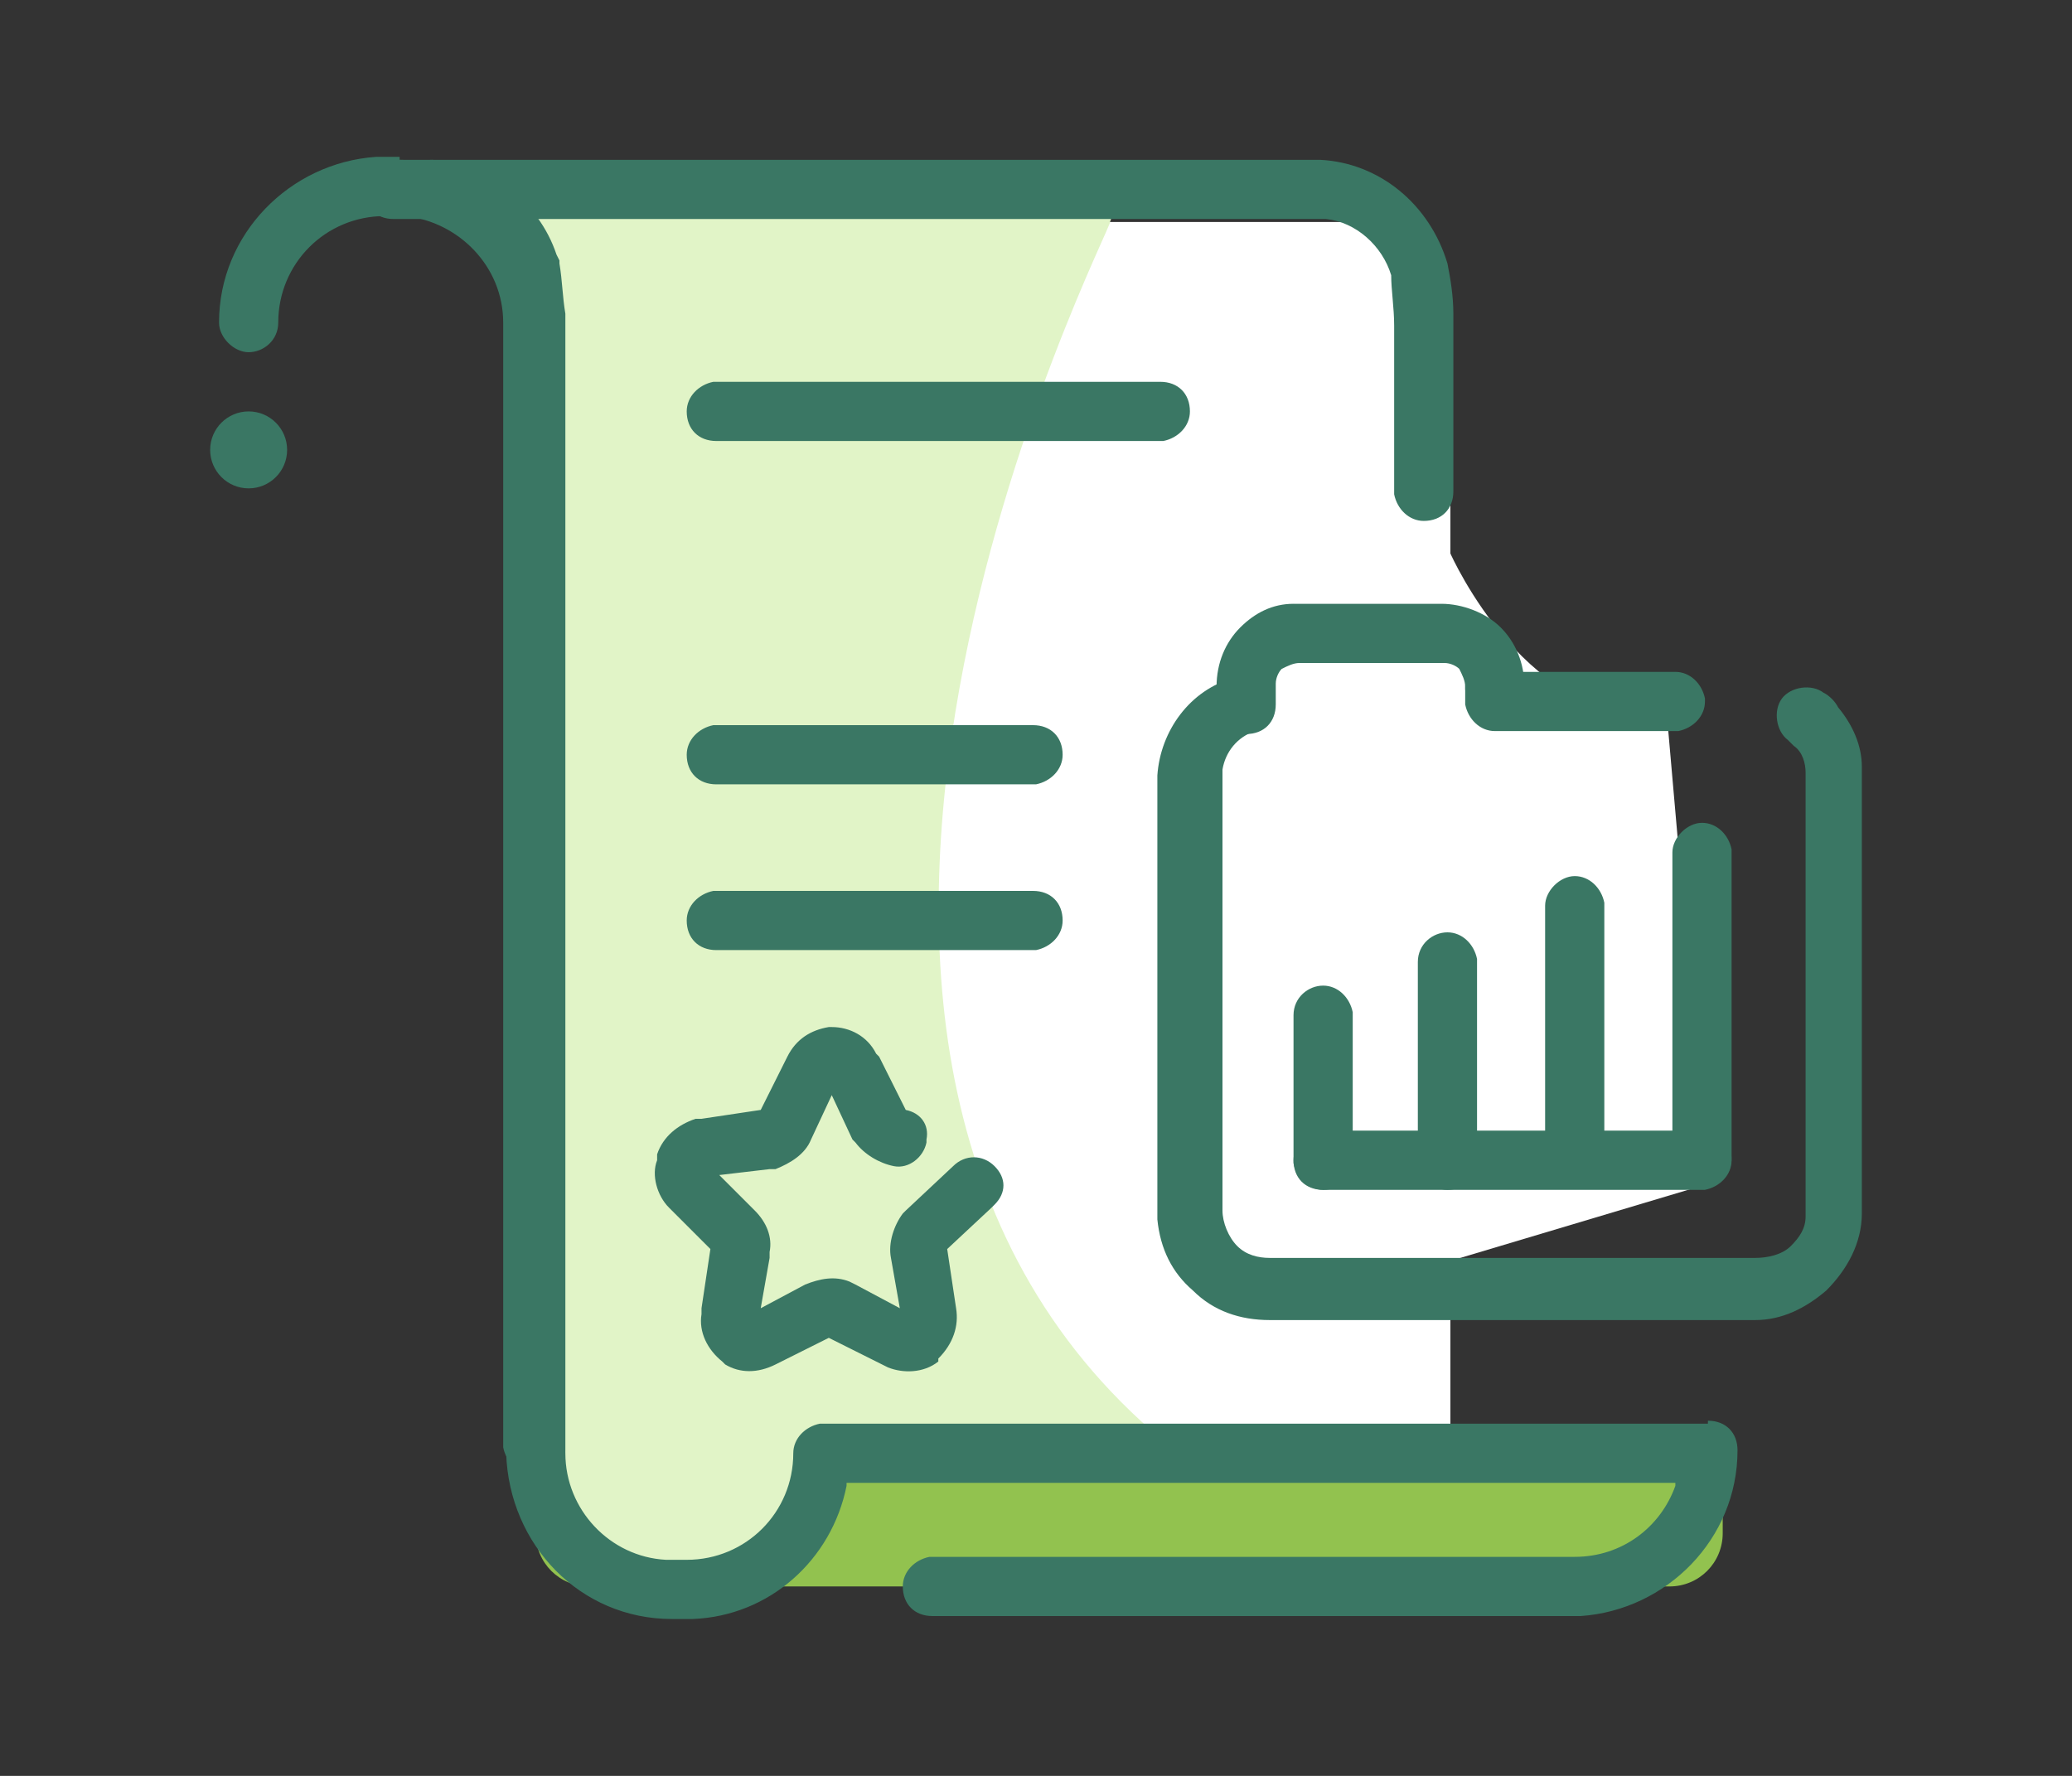
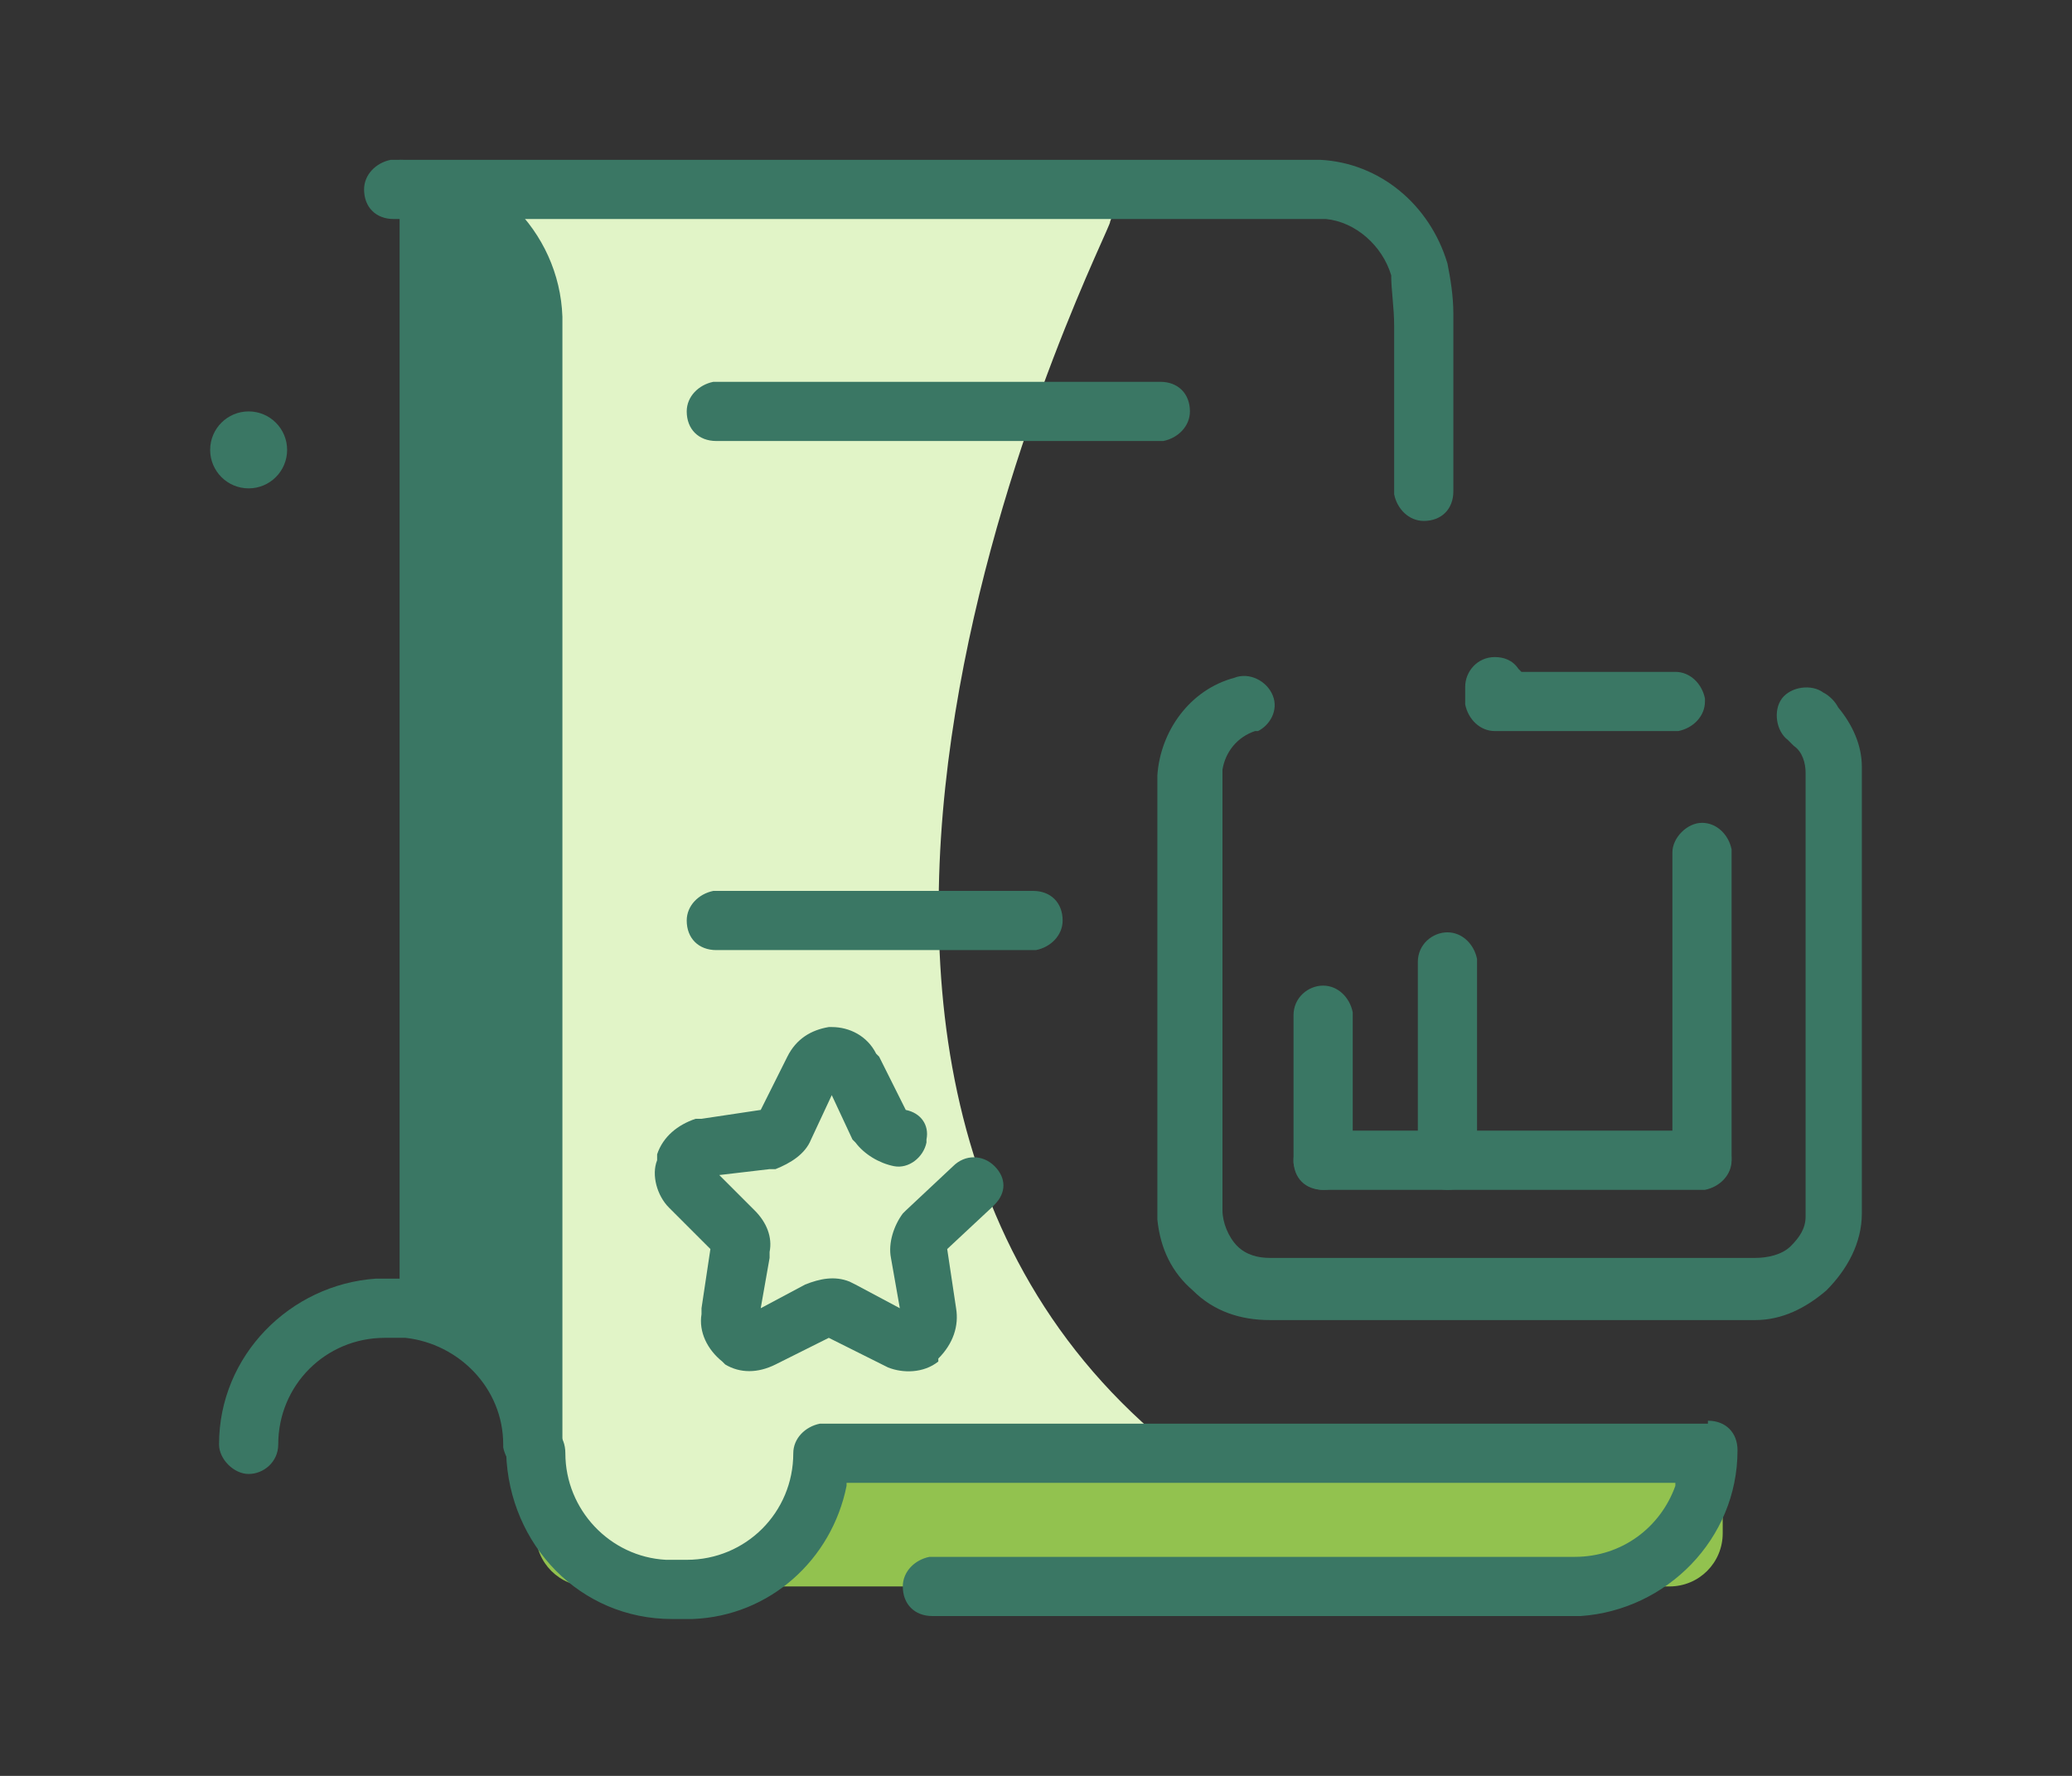
<svg xmlns="http://www.w3.org/2000/svg" version="1.1" id="Vrstva_1" x="0px" y="0px" viewBox="0 0 70 60" style="enable-background:new 0 0 70 60;" xml:space="preserve">
  <rect x="0" y="0" width="70" height="60" fill="#333333" stroke="none" />
  <style type="text/css">
	.st0{fill:#92C24F;}
	.st1{fill:#FFFFFF;}
	.st2{fill:#E1F4C7;}
	.st3{fill:#3A7764;}
</style>
  <desc>Created with Sketch.</desc>
  <g id="web">
    <g id="_x34_-PROPAQ---jak-objednat" transform="translate(-1119, -320)">
      <g id="newsletter-analytics" transform="translate(1119, 321)">
        <path id="Rectangle" class="st0" d="M19.9,47.8h36.5c1,0,1.8,0.8,1.8,1.8v1.2c0,1-0.8,1.8-1.8,1.8H19.9c-1,0-1.8-0.8-1.8-1.8     v-1.2C18.1,48.6,18.9,47.8,19.9,47.8z" />
-         <path id="Path" class="st1" d="M49,9.5v8.2c0,0,2.7,6.1,7.3,5.3L57.7,39L49,41.6v5.9H36.1L21.5,26.2l9.1-16.7l6.1-3h9.7L49,9.5z" />
        <path id="Path_1_" class="st2" d="M39.7,48h-12c0,2.5-2.1,4.6-4.6,4.6h-0.5c-2.5,0-4.6-2-4.6-4.6V10.1c0-0.7-0.1-1.3-0.2-2     c-0.4-1.5-1.8-2.6-3.4-2.7h23.5l-0.4,1.1C37.7,6.5,23,34.7,39.7,48z" />
-         <path id="Path_2_" class="st3" d="M13.5,4.4c3,0,5.4,2.4,5.5,5.3l0,0.2v37.9c0,0.6-0.4,1-1,1c-0.5,0-0.9-0.4-1-0.9l0-0.1l0-37.9     c0-1.9-1.5-3.4-3.3-3.6l-0.2,0H13c-2,0-3.6,1.6-3.6,3.6c0,0.6-0.5,1-1,1s-1-0.5-1-1c0-3,2.4-5.4,5.3-5.6l0.2,0H13.5z" />
-         <path id="Path_3_" class="st3" d="M14.6,4.4c1.9,0.1,3.6,1.4,4.2,3.2l0.1,0.2l0,0.1C19,8.5,19,9,19.1,9.6l0,0.4V48     c0,0.6-0.4,1-1,1c-0.5,0-0.9-0.4-1-0.9l0-0.1l0-37.9c0-0.5,0-0.9-0.1-1.4l-0.1-0.4l0-0.1c-0.3-1-1.2-1.6-2.2-1.8l-0.2,0     c-0.6,0-1-0.5-1-1C13.6,4.8,14,4.4,14.6,4.4z" />
+         <path id="Path_2_" class="st3" d="M13.5,4.4c3,0,5.4,2.4,5.5,5.3l0,0.2v37.9c0,0.6-0.4,1-1,1c-0.5,0-0.9-0.4-1-0.9l0-0.1c0-1.9-1.5-3.4-3.3-3.6l-0.2,0H13c-2,0-3.6,1.6-3.6,3.6c0,0.6-0.5,1-1,1s-1-0.5-1-1c0-3,2.4-5.4,5.3-5.6l0.2,0H13.5z" />
        <path id="Path_4_" class="st3" d="M57.7,47c0.6,0,1,0.4,1,1c0,3-2.4,5.4-5.3,5.6l-0.2,0H31.5c-0.6,0-1-0.4-1-1     c0-0.5,0.4-0.9,0.9-1l0.1,0l21.7,0c1.6,0,2.9-1,3.4-2.4l0-0.1H28.6l0,0.1c-0.5,2.5-2.6,4.4-5.2,4.5l-0.2,0h-0.5     c-3.1,0-5.5-2.5-5.6-5.6c0-0.6,0.4-1,1-1c0.6,0,1,0.4,1,1c0,1.9,1.5,3.5,3.4,3.6l0.2,0h0.5c2,0,3.6-1.6,3.6-3.6     c0-0.5,0.4-0.9,0.9-1l0.1,0H57.7z" />
        <path id="Path_5_" class="st3" d="M13.3,4.4l31.3,0c2,0.1,3.7,1.5,4.3,3.5C49,8.4,49.1,9,49.1,9.6l0,0.4v5.6c0,0.6-0.4,1-1,1     c-0.5,0-0.9-0.4-1-0.9l0-0.1v-5.6c0-0.6-0.1-1.2-0.1-1.7c-0.3-1-1.2-1.8-2.2-1.9l-0.2,0H13.3c-0.6,0-1-0.4-1-1     c0-0.5,0.4-0.9,0.9-1L13.3,4.4z" />
        <path id="Path_6_" class="st3" d="M39.2,11.9c0.6,0,1,0.4,1,1c0,0.5-0.4,0.9-0.9,1l-0.1,0h-15c-0.6,0-1-0.4-1-1     c0-0.5,0.4-0.9,0.9-1l0.1,0H39.2z" />
-         <path id="Path_7_" class="st3" d="M34.9,23.5c0.6,0,1,0.4,1,1c0,0.5-0.4,0.9-0.9,1l-0.1,0H24.2c-0.6,0-1-0.4-1-1     c0-0.5,0.4-0.9,0.9-1l0.1,0H34.9z" />
        <path id="Path_8_" class="st3" d="M34.9,29.1c0.6,0,1,0.4,1,1c0,0.5-0.4,0.9-0.9,1l-0.1,0H24.2c-0.6,0-1-0.4-1-1     c0-0.5,0.4-0.9,0.9-1l0.1,0H34.9z" />
        <path id="Path_9_" class="st3" d="M28.1,33.7c0.6,0,1.2,0.3,1.5,0.9l0.1,0.1l0.9,1.8c0.5,0.1,0.8,0.5,0.7,1l0,0.1     c-0.1,0.5-0.6,0.9-1.1,0.8c-0.5-0.1-1-0.4-1.3-0.8l-0.1-0.1L28.1,36l-0.7,1.5c-0.2,0.5-0.7,0.8-1.2,1l-0.2,0l-1.7,0.2l1.2,1.2     c0.4,0.4,0.6,0.9,0.5,1.4l0,0.2l-0.3,1.7l1.5-0.8c0.5-0.2,1-0.3,1.5-0.1l0.2,0.1l1.5,0.8l-0.3-1.7C30,41,30.2,40.4,30.5,40     l0.1-0.1l1.6-1.5c0.4-0.4,1-0.4,1.4,0c0.4,0.4,0.4,0.9,0,1.3l-0.1,0.1l-1.5,1.4l0.3,2c0.1,0.6-0.1,1.2-0.6,1.7L31.7,45     c-0.5,0.4-1.2,0.4-1.7,0.2l-0.2-0.1l-1.8-0.9l-1.8,0.9c-0.6,0.3-1.2,0.3-1.7,0L24.4,45c-0.5-0.4-0.8-1-0.7-1.6l0-0.2l0.3-2     l-1.4-1.4c-0.4-0.4-0.6-1.1-0.4-1.6l0-0.2c0.2-0.6,0.7-1,1.3-1.2l0.2,0l2-0.3l0.9-1.8c0.3-0.6,0.8-0.9,1.4-1L28.1,33.7z" />
        <circle id="Oval" class="st3" cx="8.4" cy="14.2" r="1.3" />
        <path id="Path_10_" class="st3" d="M41.7,21.9c0.5-0.2,1.1,0.1,1.3,0.6c0.2,0.5-0.1,1-0.5,1.2l-0.1,0c-0.6,0.2-1,0.7-1.1,1.3     l0,0.1l0,14.8c0,0.4,0.2,0.9,0.5,1.2c0.3,0.3,0.7,0.4,1.1,0.4l16.4,0c0.4,0,0.9-0.1,1.2-0.4c0.3-0.3,0.5-0.6,0.5-1l0-0.2l0-14.8     c0-0.3-0.1-0.7-0.4-0.9l-0.1-0.1l-0.1-0.1c-0.4-0.3-0.5-1-0.2-1.4s1-0.5,1.4-0.2c0.2,0.1,0.4,0.3,0.5,0.5c0.5,0.6,0.8,1.3,0.8,2     l0,0.2l0,14.9c0,1-0.5,1.9-1.2,2.6c-0.7,0.6-1.5,1-2.4,1l-0.2,0l-16.2,0c-1,0-1.9-0.3-2.6-1c-0.7-0.6-1.1-1.4-1.2-2.4l0-0.2V25.2     C39.2,23.7,40.2,22.3,41.7,21.9z" />
        <path id="Path_11_" class="st3" d="M57.5,37.2c0.6,0,1,0.4,1,1c0,0.5-0.4,0.9-0.9,1l-0.1,0H44.7c-0.6,0-1-0.4-1-1     c0-0.5,0.4-0.9,0.9-1l0.1,0H57.5z" />
        <path id="Path_12_" class="st3" d="M57.5,26.8c0.5,0,0.9,0.4,1,0.9l0,0.1v10.3c0,0.6-0.4,1-1,1c-0.5,0-0.9-0.4-1-0.9l0-0.1V27.8     C56.5,27.3,57,26.8,57.5,26.8z" />
-         <path id="Path_13_" class="st3" d="M53.2,28.6c0.5,0,0.9,0.4,1,0.9l0,0.1v8.5c0,0.6-0.4,1-1,1c-0.5,0-0.9-0.4-1-0.9l0-0.1v-8.5     C52.2,29.1,52.7,28.6,53.2,28.6z" />
        <path id="Path_14_" class="st3" d="M48.9,30.5c0.5,0,0.9,0.4,1,0.9l0,0.1v6.7c0,0.6-0.4,1-1,1c-0.5,0-0.9-0.4-1-0.9l0-0.1v-6.7     C47.9,30.9,48.4,30.5,48.9,30.5z" />
        <path id="Path_15_" class="st3" d="M44.7,32.3c0.5,0,0.9,0.4,1,0.9l0,0.1v4.9c0,0.6-0.4,1-1,1c-0.5,0-0.9-0.4-1-0.9l0-0.1v-4.9     C43.7,32.7,44.2,32.3,44.7,32.3z" />
-         <path id="Path_16_" class="st3" d="M43.9,19.4l4.8,0c0.7,0,1.5,0.3,2,0.8c0.5,0.5,0.8,1.2,0.8,2c0,0.6-0.4,1-1,1     c-0.5,0-0.9-0.4-1-0.9l0-0.1c0-0.2-0.1-0.4-0.2-0.6c-0.1-0.1-0.3-0.2-0.5-0.2l-0.1,0l-4.8,0c-0.2,0-0.4,0.1-0.6,0.2     c-0.1,0.1-0.2,0.3-0.2,0.5l0,0.1v0.6c0,0.6-0.4,1-1,1c-0.5,0-0.9-0.4-1-0.9l0-0.1v-0.6c0-0.8,0.3-1.5,0.8-2     c0.5-0.5,1.1-0.8,1.8-0.8L43.9,19.4z" />
        <path id="Path_17_" class="st3" d="M50.5,21.2c0.3,0,0.6,0.1,0.8,0.4l0.1,0.1l5.2,0c0.5,0,0.9,0.4,1,0.9l0,0.1     c0,0.5-0.4,0.9-0.9,1l-0.1,0h-6.1c-0.5,0-0.9-0.4-1-0.9l0-0.1v-0.5C49.5,21.7,49.9,21.2,50.5,21.2z" />
      </g>
    </g>
  </g>
</svg>